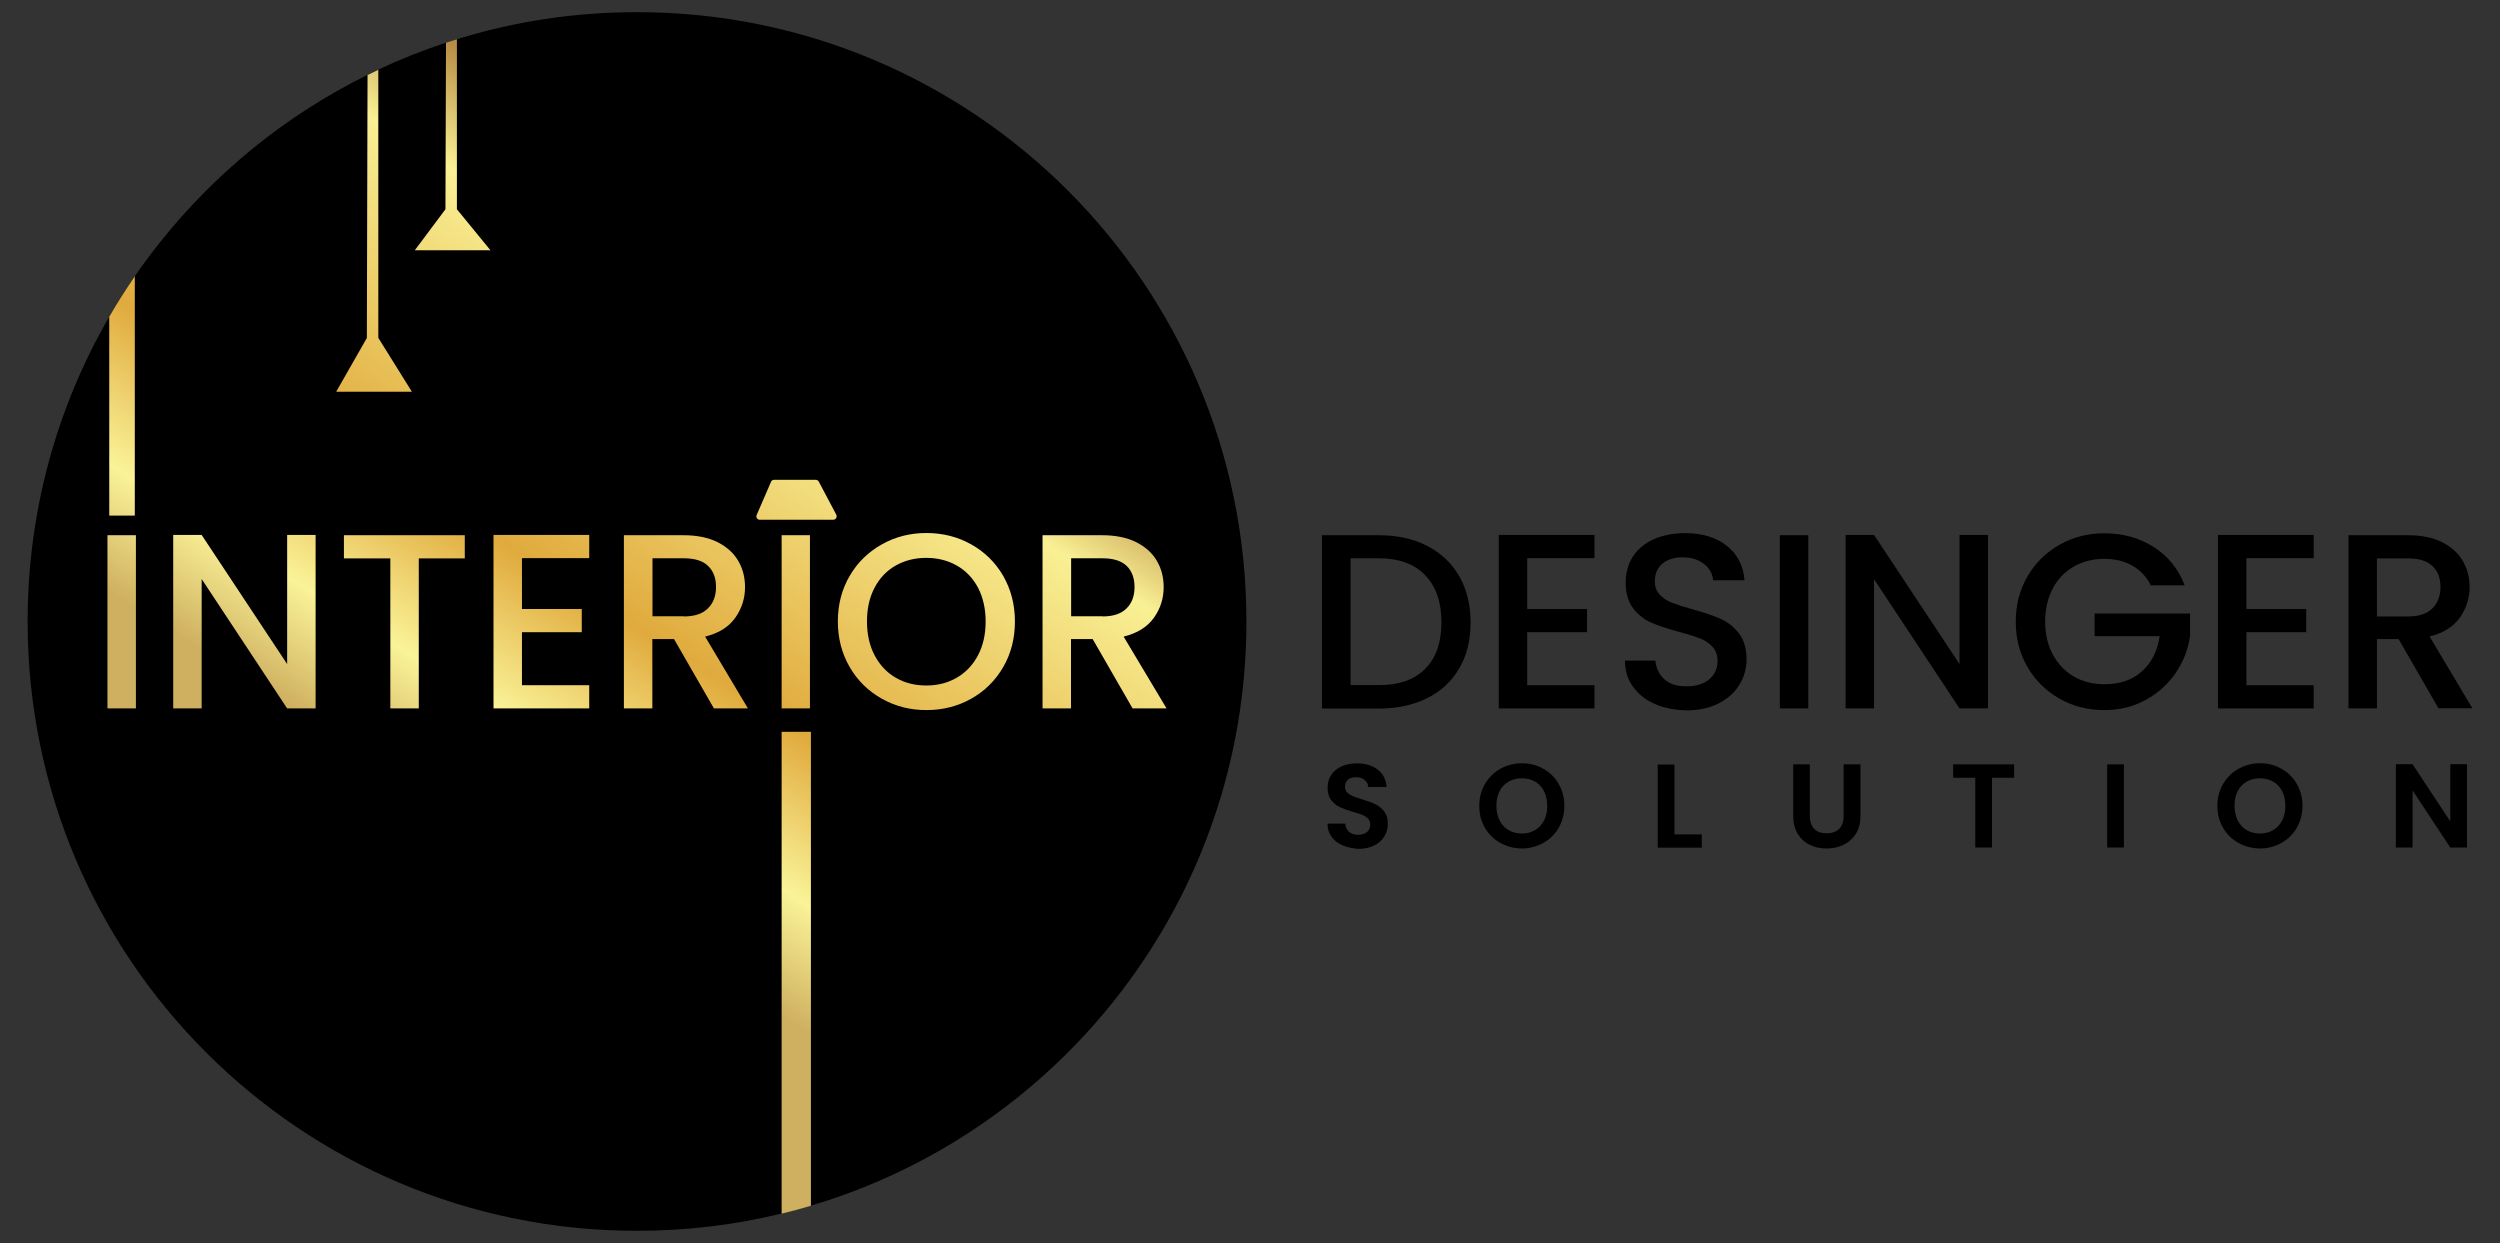
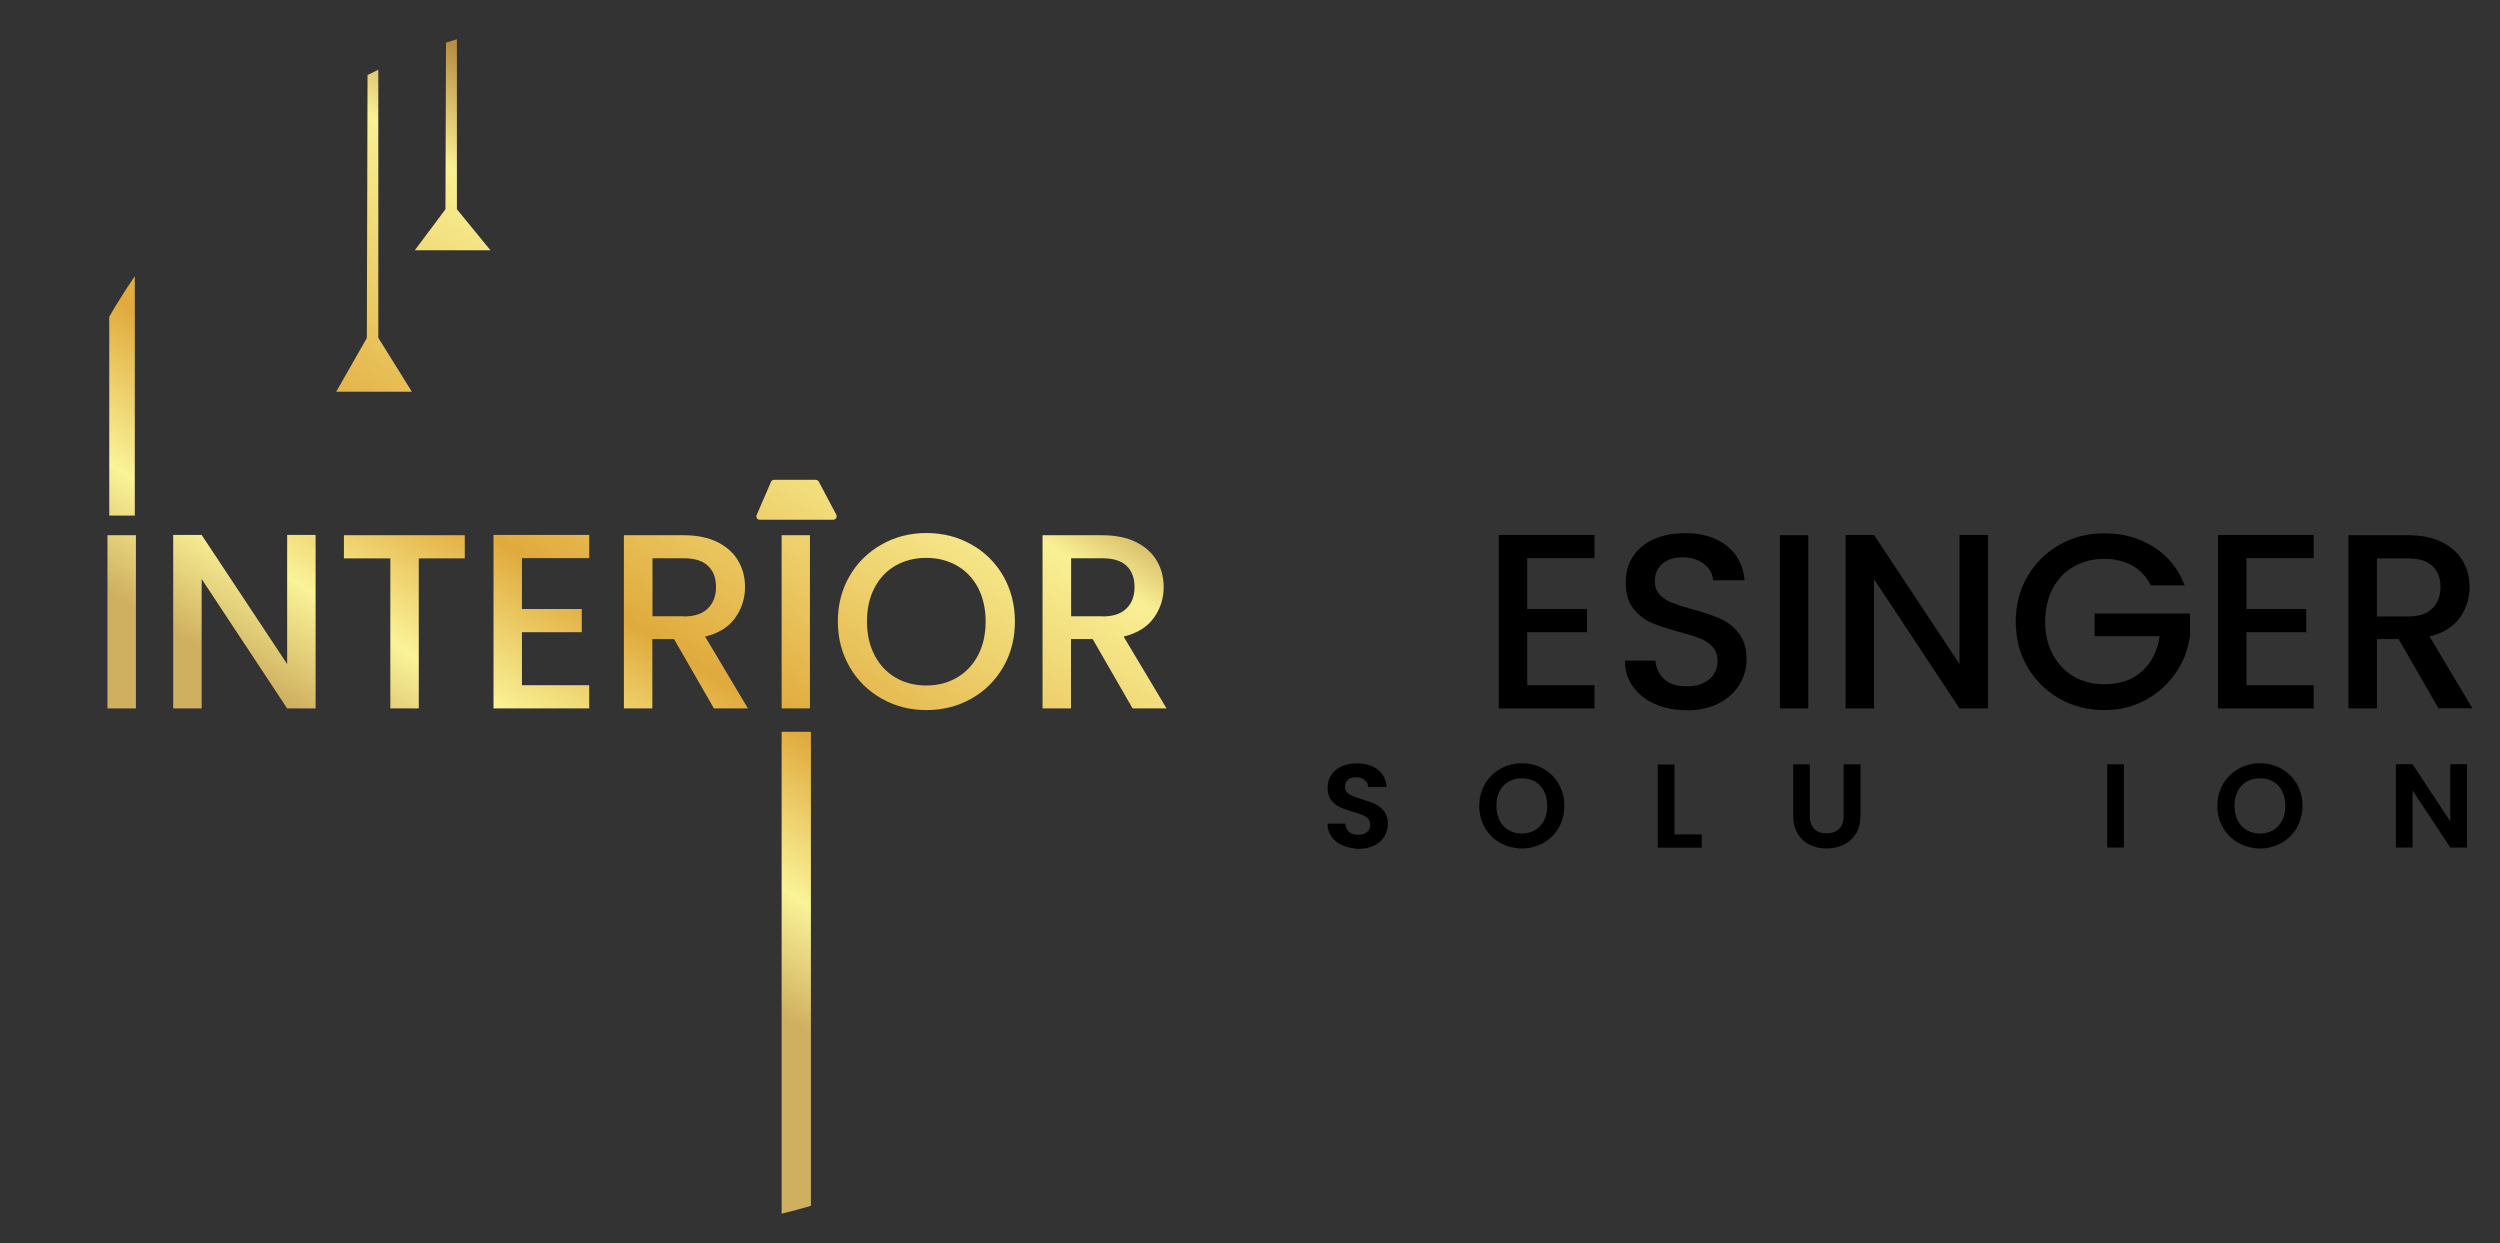
<svg xmlns="http://www.w3.org/2000/svg" version="1.1" id="Layer_1" x="0px" y="0px" viewBox="0 0 181 90" style="enable-background:new 0 0 181 90;" xml:space="preserve">
  <rect x="0" y="0" width="181" height="90" fill="#333333" stroke="none" />
  <style type="text/css">
	.st0{fill:url(#SVGID_1_);}
</style>
  <g>
-     <path d="M90.24,45c0,19.99-13.3,36.88-31.53,42.29c-0.7,0.21-1.41,0.4-2.12,0.57c-3.36,0.82-6.86,1.25-10.47,1.25   C21.75,89.12,2,69.37,2,45c0-8.04,2.15-15.58,5.91-22.07c0.55-0.96,1.14-1.9,1.77-2.81C9.7,20.08,9.73,20.04,9.76,20   c0.56-0.82,1.15-1.61,1.77-2.39c4.04-5.1,9.19-9.29,15.08-12.19l0.78-0.38c1.58-0.75,3.22-1.4,4.9-1.95l0.79-0.25   c4.12-1.28,8.5-1.96,13.04-1.96C70.49,0.88,90.24,20.63,90.24,45z" />
    <linearGradient id="SVGID_1_" gradientUnits="userSpaceOnUse" x1="57.643" y1="18.935" x2="32.669" y2="58.477">
      <stop offset="0" style="stop-color:#B98D44" />
      <stop offset="0.162" style="stop-color:#F9F094" />
      <stop offset="0.612" style="stop-color:#E0AA3D" />
      <stop offset="0.833" style="stop-color:#FAF398" />
      <stop offset="1" style="stop-color:#CFB060" />
    </linearGradient>
    <path class="st0" d="M7.78,38.75h2.06v12.54H7.78V38.75z M20.79,48.08l-6.19-9.35h-2.06v12.56h2.06v-9.37l6.19,9.37h2.06V38.73   h-2.06V48.08z M24.9,40.43h3.36v10.86h2.06V40.43h3.33v-1.68H24.9V40.43z M35.73,51.29h6.93v-1.68h-4.87v-3.84h4.33v-1.68h-4.33   v-3.68h4.87v-1.68h-6.93V51.29z M51.05,46.09l3.1,5.2h-2.46l-2.89-5.02h-1.57v5.02h-2.06V38.75h4.33c0.96,0,1.78,0.17,2.45,0.5   c0.67,0.34,1.17,0.79,1.5,1.36c0.33,0.56,0.49,1.2,0.49,1.9c0,0.82-0.24,1.56-0.71,2.22C52.76,45.4,52.03,45.85,51.05,46.09z    M49.51,44.63c0.77,0,1.35-0.19,1.74-0.58c0.39-0.38,0.59-0.9,0.59-1.55c0-0.65-0.19-1.16-0.58-1.53   c-0.38-0.37-0.97-0.55-1.75-0.55h-2.27v4.2H49.51z M58.64,38.75h-2.05v12.54h2.05V38.75z M72.63,41.69   c0.56,0.98,0.85,2.08,0.85,3.3c0,1.23-0.28,2.33-0.85,3.31c-0.57,0.98-1.34,1.74-2.32,2.29c-0.98,0.55-2.06,0.82-3.24,0.82   c-1.17,0-2.24-0.27-3.22-0.82c-0.98-0.55-1.76-1.31-2.33-2.29c-0.57-0.98-0.86-2.09-0.86-3.31c0-1.23,0.29-2.33,0.86-3.3   c0.57-0.98,1.35-1.73,2.33-2.28c0.98-0.55,2.05-0.82,3.22-0.82c1.18,0,2.26,0.27,3.24,0.82C71.28,39.95,72.06,40.71,72.63,41.69z    M71.36,44.99c0-0.92-0.19-1.74-0.55-2.44c-0.37-0.69-0.88-1.23-1.53-1.6c-0.65-0.37-1.39-0.56-2.22-0.56   c-0.83,0-1.57,0.19-2.22,0.56c-0.65,0.37-1.16,0.91-1.52,1.6c-0.37,0.7-0.55,1.51-0.55,2.44s0.18,1.74,0.55,2.45   c0.37,0.7,0.87,1.24,1.52,1.62c0.65,0.38,1.39,0.57,2.22,0.57c0.83,0,1.57-0.19,2.22-0.57c0.65-0.38,1.16-0.92,1.53-1.62   C71.18,46.73,71.36,45.92,71.36,44.99z M84.46,51.29h-2.46l-2.89-5.02h-1.57v5.02h-2.06V38.75h4.33c0.96,0,1.78,0.17,2.45,0.5   c0.67,0.34,1.17,0.79,1.5,1.36c0.33,0.56,0.49,1.2,0.49,1.9c0,0.82-0.24,1.56-0.71,2.22c-0.48,0.67-1.21,1.12-2.19,1.36   L84.46,51.29z M79.82,44.63c0.77,0,1.35-0.19,1.74-0.58c0.39-0.38,0.58-0.9,0.58-1.55c0-0.65-0.19-1.16-0.57-1.53   c-0.39-0.37-0.97-0.55-1.75-0.55h-2.27v4.2H79.82z M9.76,20c-0.03,0.04-0.06,0.08-0.08,0.12c-0.62,0.91-1.22,1.85-1.77,2.81v14.4   h1.85V20z M56.59,87.87c0.71-0.17,1.42-0.36,2.12-0.57V52.98h-2.12V87.87z M27.39,24.46V5.05l-0.78,0.38l-0.05,19.04l-2.22,3.89   h5.48L27.39,24.46z M33.08,2.84l-0.79,0.25l-0.04,12.06l-2.22,2.97h5.48l-2.43-2.97V2.84z M59.28,34.87   c-0.04-0.08-0.13-0.13-0.22-0.13h-3.02c-0.1,0-0.19,0.06-0.22,0.15l-1.04,2.4c-0.07,0.16,0.05,0.34,0.22,0.34h5.33   c0.18,0,0.3-0.2,0.22-0.36L59.28,34.87z" />
    <g>
      <g>
-         <path d="M103.32,39.52c1,0.51,1.78,1.24,2.33,2.2c0.55,0.96,0.82,2.07,0.82,3.35c0,1.27-0.27,2.38-0.82,3.32     c-0.55,0.94-1.32,1.66-2.33,2.16c-1,0.5-2.17,0.75-3.51,0.75h-4.1V38.75h4.1C101.15,38.75,102.32,39,103.32,39.52z M103.19,48.42     c0.78-0.79,1.17-1.91,1.17-3.36c0-1.46-0.39-2.59-1.17-3.41c-0.78-0.82-1.91-1.23-3.37-1.23h-2.04v9.18h2.04     C101.28,49.61,102.41,49.21,103.19,48.42z" />
        <path d="M110.57,40.41v3.68h4.33v1.68h-4.33v3.84h4.87v1.68h-6.93V38.73h6.93v1.68H110.57z" />
        <path d="M119.82,50.97c-0.67-0.29-1.2-0.71-1.59-1.25c-0.39-0.54-0.58-1.17-0.58-1.89h2.2c0.05,0.54,0.26,0.99,0.64,1.34     c0.38,0.35,0.91,0.52,1.6,0.52c0.71,0,1.26-0.17,1.66-0.51c0.4-0.34,0.6-0.78,0.6-1.33c0-0.42-0.12-0.76-0.37-1.03     c-0.25-0.26-0.55-0.47-0.92-0.61c-0.37-0.14-0.88-0.3-1.52-0.47c-0.82-0.22-1.48-0.44-1.99-0.66c-0.51-0.22-0.95-0.57-1.31-1.04     c-0.36-0.47-0.54-1.09-0.54-1.88c0-0.72,0.18-1.35,0.54-1.89c0.36-0.54,0.87-0.96,1.52-1.24c0.65-0.29,1.4-0.43,2.26-0.43     c1.21,0,2.21,0.3,2.99,0.91c0.78,0.61,1.21,1.44,1.29,2.5h-2.27c-0.04-0.46-0.25-0.85-0.65-1.17c-0.4-0.32-0.92-0.49-1.57-0.49     c-0.59,0-1.07,0.15-1.44,0.45c-0.37,0.3-0.56,0.73-0.56,1.3c0,0.39,0.12,0.7,0.35,0.95c0.23,0.25,0.53,0.44,0.89,0.59     c0.36,0.14,0.85,0.3,1.48,0.47c0.83,0.23,1.51,0.46,2.03,0.69c0.52,0.23,0.97,0.58,1.34,1.06c0.37,0.48,0.55,1.11,0.55,1.9     c0,0.64-0.17,1.24-0.51,1.8c-0.34,0.57-0.84,1.02-1.5,1.36c-0.66,0.34-1.43,0.51-2.32,0.51     C121.25,51.41,120.5,51.27,119.82,50.97z" />
        <path d="M130.92,38.75v12.54h-2.06V38.75H130.92z" />
        <path d="M143.93,51.29h-2.06l-6.19-9.36v9.36h-2.06V38.73h2.06l6.19,9.35v-9.35h2.06V51.29z" />
        <path d="M155.71,42.36c-0.32-0.63-0.78-1.1-1.35-1.42c-0.58-0.32-1.24-0.48-2-0.48c-0.83,0-1.57,0.19-2.22,0.56     c-0.65,0.37-1.16,0.9-1.52,1.59s-0.55,1.48-0.55,2.38c0,0.9,0.18,1.7,0.55,2.39c0.37,0.69,0.88,1.22,1.52,1.6     c0.65,0.37,1.39,0.56,2.22,0.56c1.12,0,2.03-0.31,2.72-0.94c0.7-0.63,1.12-1.47,1.28-2.54h-4.71v-1.64h6.91v1.61     c-0.13,0.97-0.48,1.87-1.04,2.69c-0.56,0.82-1.29,1.47-2.18,1.96c-0.9,0.49-1.89,0.73-2.99,0.73c-1.18,0-2.26-0.27-3.23-0.82     c-0.97-0.55-1.75-1.31-2.32-2.28c-0.57-0.97-0.86-2.07-0.86-3.3c0-1.23,0.29-2.33,0.86-3.3c0.57-0.97,1.35-1.73,2.33-2.28     c0.98-0.55,2.05-0.82,3.22-0.82c1.34,0,2.52,0.33,3.56,0.98c1.04,0.66,1.8,1.58,2.26,2.79H155.71z" />
        <path d="M162.64,40.41v3.68h4.33v1.68h-4.33v3.84h4.87v1.68h-6.93V38.73h6.93v1.68H162.64z" />
        <path d="M176.55,51.29l-2.89-5.02h-1.57v5.02h-2.06V38.75h4.33c0.96,0,1.78,0.17,2.44,0.5c0.67,0.34,1.17,0.79,1.5,1.35     c0.33,0.57,0.5,1.2,0.5,1.89c0,0.82-0.24,1.56-0.71,2.23c-0.48,0.67-1.21,1.12-2.19,1.36l3.1,5.2H176.55z M172.09,44.63h2.27     c0.77,0,1.35-0.19,1.74-0.58c0.39-0.38,0.59-0.9,0.59-1.55s-0.19-1.16-0.58-1.52c-0.39-0.37-0.97-0.55-1.75-0.55h-2.27V44.63z" />
      </g>
      <g>
        <path d="M97.21,61.21c-0.34-0.14-0.6-0.35-0.8-0.62c-0.2-0.27-0.3-0.59-0.3-0.96h1.29c0.02,0.25,0.1,0.44,0.26,0.59     c0.16,0.14,0.38,0.22,0.65,0.22c0.28,0,0.5-0.07,0.66-0.2c0.16-0.14,0.24-0.31,0.24-0.53c0-0.18-0.05-0.32-0.16-0.44     c-0.11-0.11-0.25-0.21-0.41-0.27s-0.39-0.14-0.68-0.22c-0.39-0.11-0.71-0.23-0.95-0.34c-0.24-0.11-0.45-0.28-0.63-0.51     c-0.18-0.23-0.26-0.53-0.26-0.91c0-0.36,0.09-0.67,0.27-0.93c0.18-0.26,0.43-0.47,0.75-0.61c0.32-0.14,0.69-0.21,1.1-0.21     c0.62,0,1.13,0.15,1.51,0.45c0.39,0.3,0.6,0.72,0.64,1.26h-1.33c-0.01-0.21-0.1-0.38-0.26-0.51c-0.16-0.14-0.38-0.2-0.65-0.2     c-0.24,0-0.42,0.06-0.56,0.18c-0.14,0.12-0.21,0.3-0.21,0.53c0,0.16,0.05,0.29,0.16,0.4c0.11,0.11,0.24,0.19,0.4,0.26     c0.16,0.07,0.38,0.14,0.67,0.23c0.39,0.12,0.71,0.23,0.96,0.35c0.25,0.12,0.46,0.29,0.64,0.52c0.18,0.23,0.27,0.53,0.27,0.91     c0,0.32-0.08,0.62-0.25,0.9c-0.17,0.28-0.41,0.5-0.73,0.66c-0.32,0.16-0.7,0.25-1.15,0.25C97.93,61.42,97.55,61.35,97.21,61.21z" />
        <path d="M108.63,61.03c-0.47-0.26-0.85-0.63-1.12-1.1c-0.28-0.47-0.41-1-0.41-1.59c0-0.59,0.14-1.11,0.41-1.58     c0.28-0.47,0.65-0.84,1.12-1.1c0.47-0.26,0.99-0.4,1.55-0.4c0.57,0,1.09,0.13,1.56,0.4c0.47,0.26,0.84,0.63,1.11,1.1     c0.27,0.47,0.41,1,0.41,1.58c0,0.59-0.14,1.12-0.41,1.59c-0.27,0.47-0.65,0.84-1.12,1.1c-0.47,0.26-0.99,0.4-1.55,0.4     C109.61,61.42,109.1,61.29,108.63,61.03z M111.14,60.1c0.28-0.16,0.49-0.4,0.65-0.7s0.23-0.66,0.23-1.06     c0-0.4-0.08-0.75-0.23-1.06c-0.16-0.3-0.37-0.53-0.65-0.69c-0.28-0.16-0.6-0.24-0.96-0.24c-0.36,0-0.68,0.08-0.96,0.24     c-0.28,0.16-0.5,0.39-0.65,0.69c-0.16,0.3-0.23,0.65-0.23,1.06c0,0.4,0.08,0.76,0.23,1.06s0.37,0.54,0.65,0.7     c0.28,0.16,0.6,0.25,0.96,0.25C110.54,60.35,110.86,60.26,111.14,60.1z" />
        <path d="M121.23,60.41h1.98v0.96h-3.19v-6.02h1.21V60.41z" />
        <path d="M131.03,55.34v3.73c0,0.41,0.11,0.72,0.32,0.94s0.51,0.32,0.9,0.32c0.39,0,0.69-0.11,0.91-0.32     c0.21-0.22,0.32-0.53,0.32-0.94v-3.73h1.22v3.72c0,0.51-0.11,0.94-0.33,1.3c-0.22,0.35-0.52,0.62-0.89,0.8     c-0.37,0.18-0.78,0.27-1.24,0.27c-0.45,0-0.86-0.09-1.22-0.27c-0.37-0.18-0.65-0.44-0.87-0.8c-0.21-0.35-0.32-0.79-0.32-1.3     v-3.72H131.03z" />
-         <path d="M145.82,55.34v0.97h-1.6v5.05h-1.21v-5.05h-1.6v-0.97H145.82z" />
        <path d="M153.77,55.34v6.02h-1.21v-6.02H153.77z" />
        <path d="M162.07,61.03c-0.47-0.26-0.85-0.63-1.12-1.1c-0.28-0.47-0.41-1-0.41-1.59c0-0.59,0.14-1.11,0.41-1.58     c0.28-0.47,0.65-0.84,1.12-1.1c0.47-0.26,0.99-0.4,1.55-0.4c0.57,0,1.09,0.13,1.56,0.4c0.47,0.26,0.84,0.63,1.11,1.1     c0.27,0.47,0.41,1,0.41,1.58c0,0.59-0.14,1.12-0.41,1.59c-0.27,0.47-0.65,0.84-1.12,1.1c-0.47,0.26-0.99,0.4-1.55,0.4     C163.05,61.42,162.54,61.29,162.07,61.03z M164.58,60.1c0.28-0.16,0.49-0.4,0.65-0.7c0.16-0.3,0.23-0.66,0.23-1.06     c0-0.4-0.08-0.75-0.23-1.06c-0.16-0.3-0.37-0.53-0.65-0.69c-0.28-0.16-0.6-0.24-0.96-0.24s-0.68,0.08-0.96,0.24     c-0.28,0.16-0.5,0.39-0.65,0.69c-0.16,0.3-0.23,0.65-0.23,1.06c0,0.4,0.08,0.76,0.23,1.06c0.16,0.3,0.37,0.54,0.65,0.7     c0.28,0.16,0.6,0.25,0.96,0.25S164.3,60.26,164.58,60.1z" />
        <path d="M178.61,61.36h-1.21l-2.73-4.13v4.13h-1.21v-6.03h1.21l2.73,4.14v-4.14h1.21V61.36z" />
      </g>
    </g>
  </g>
</svg>